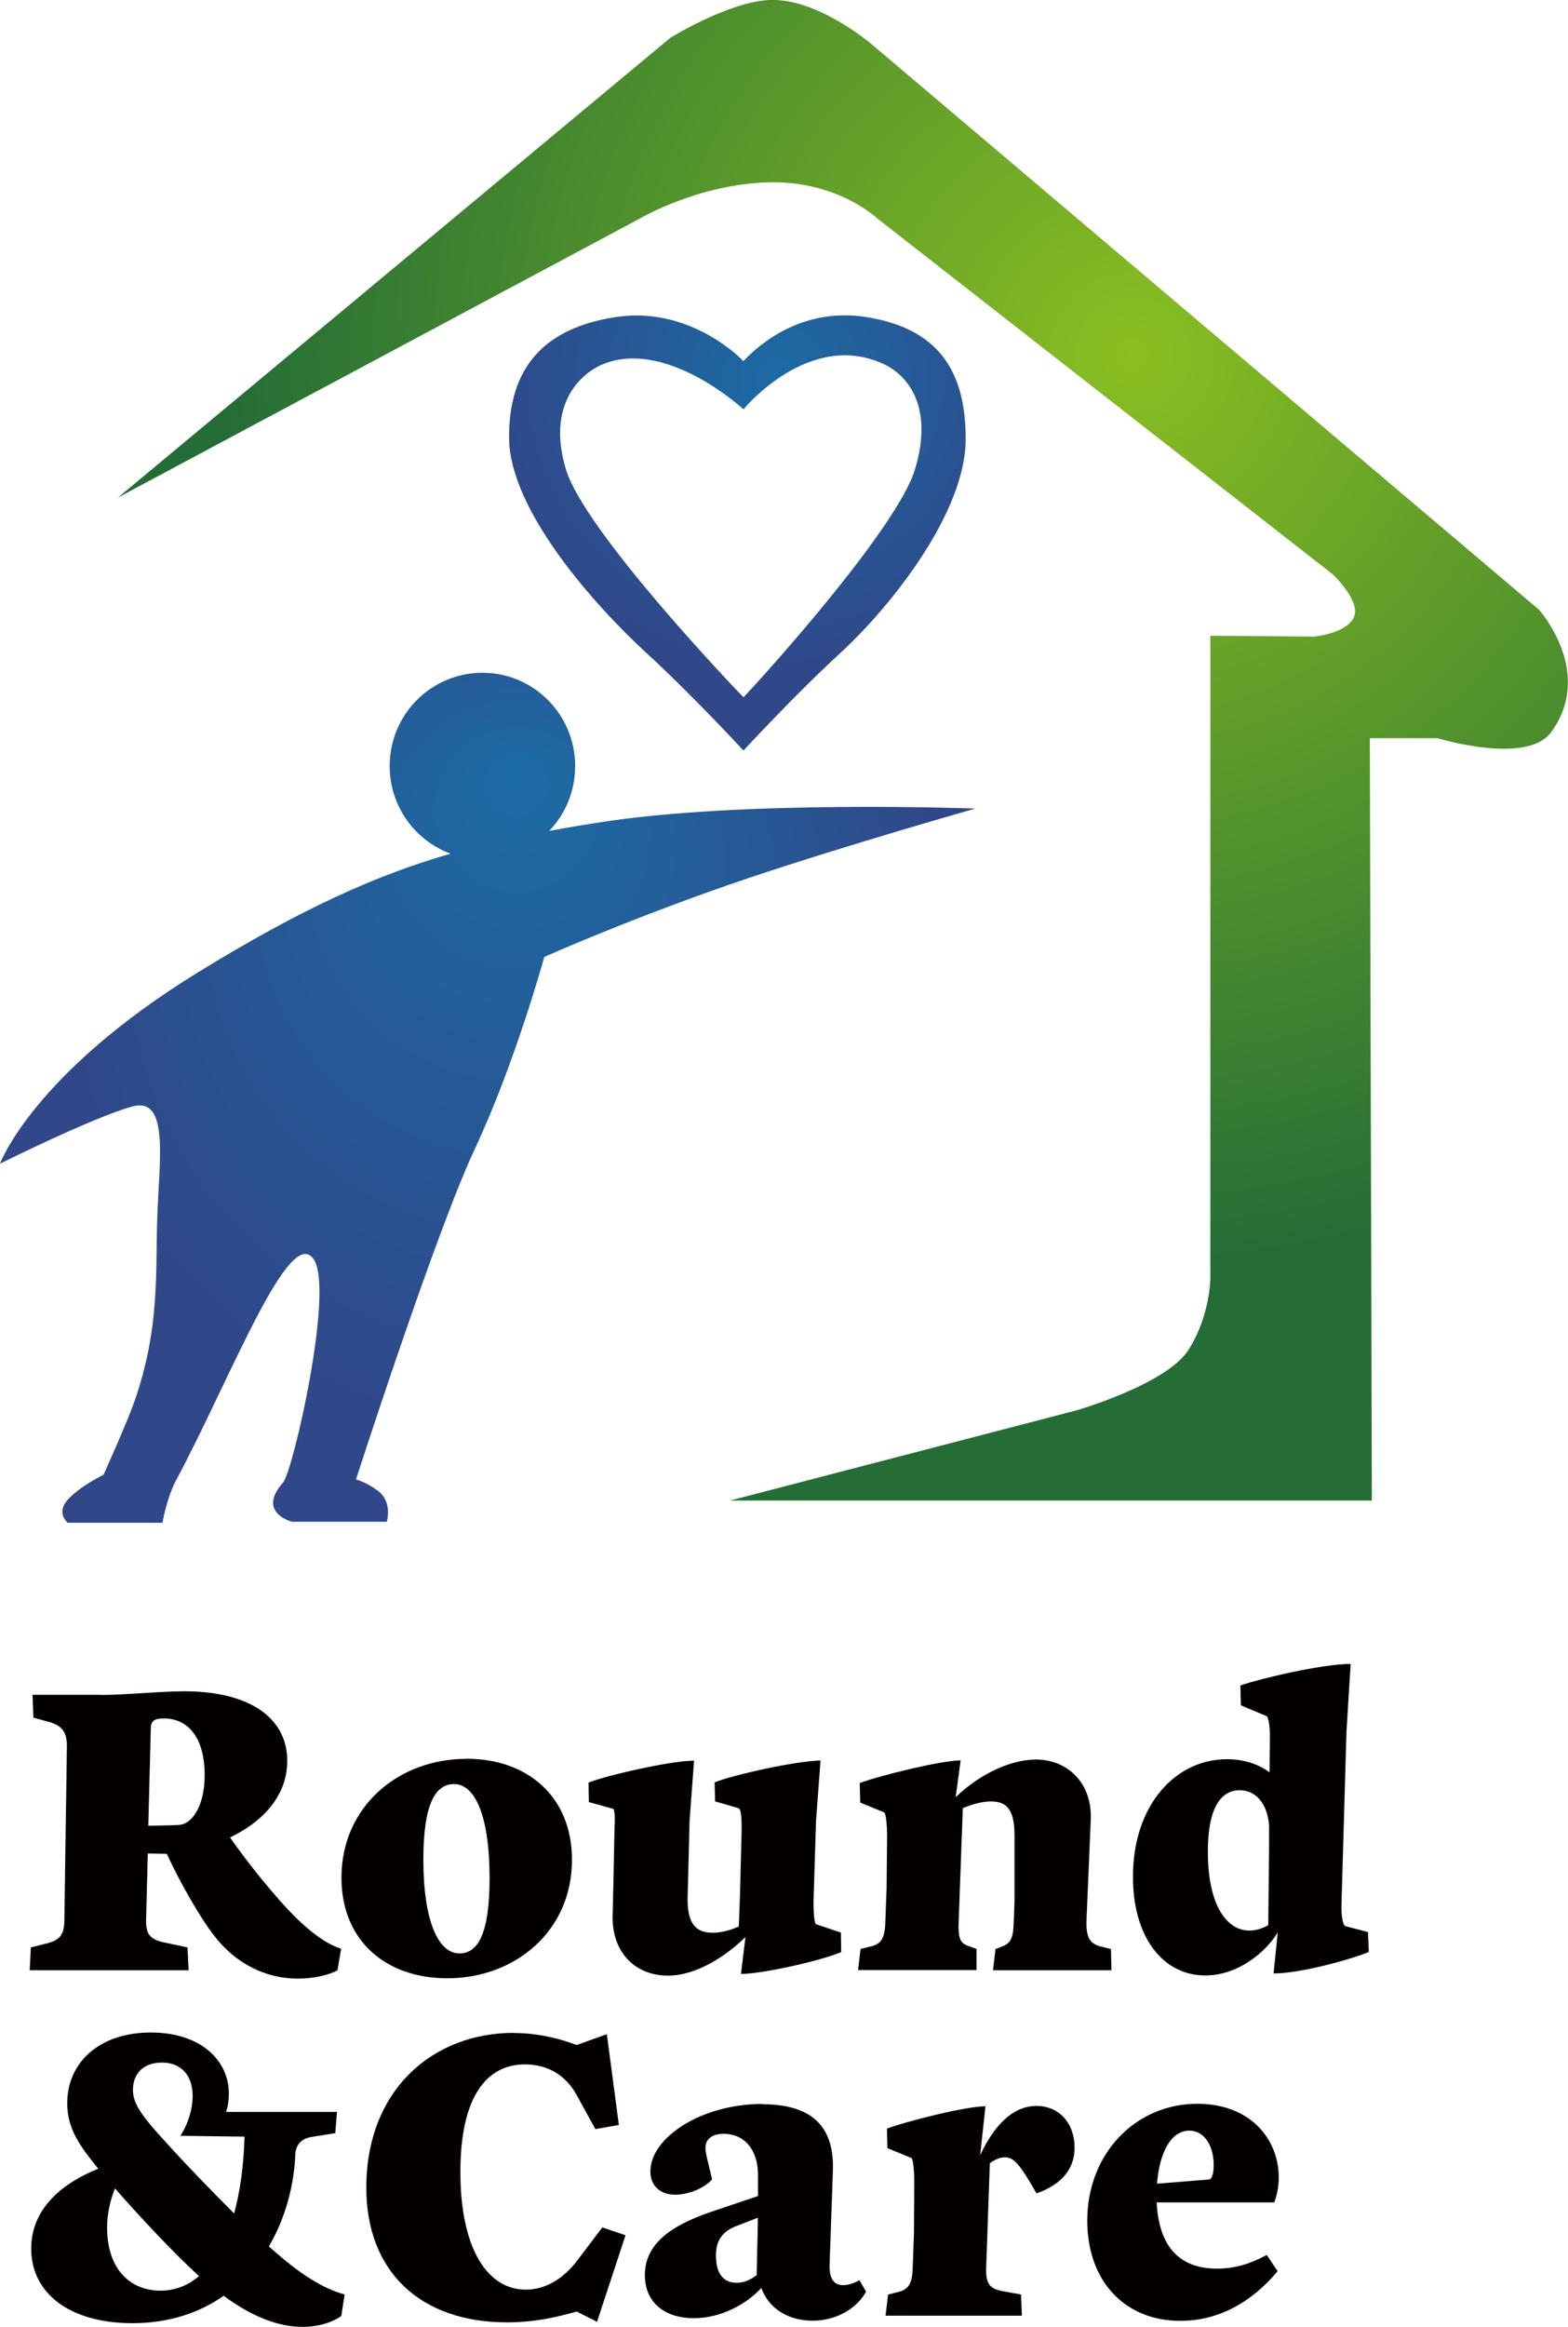
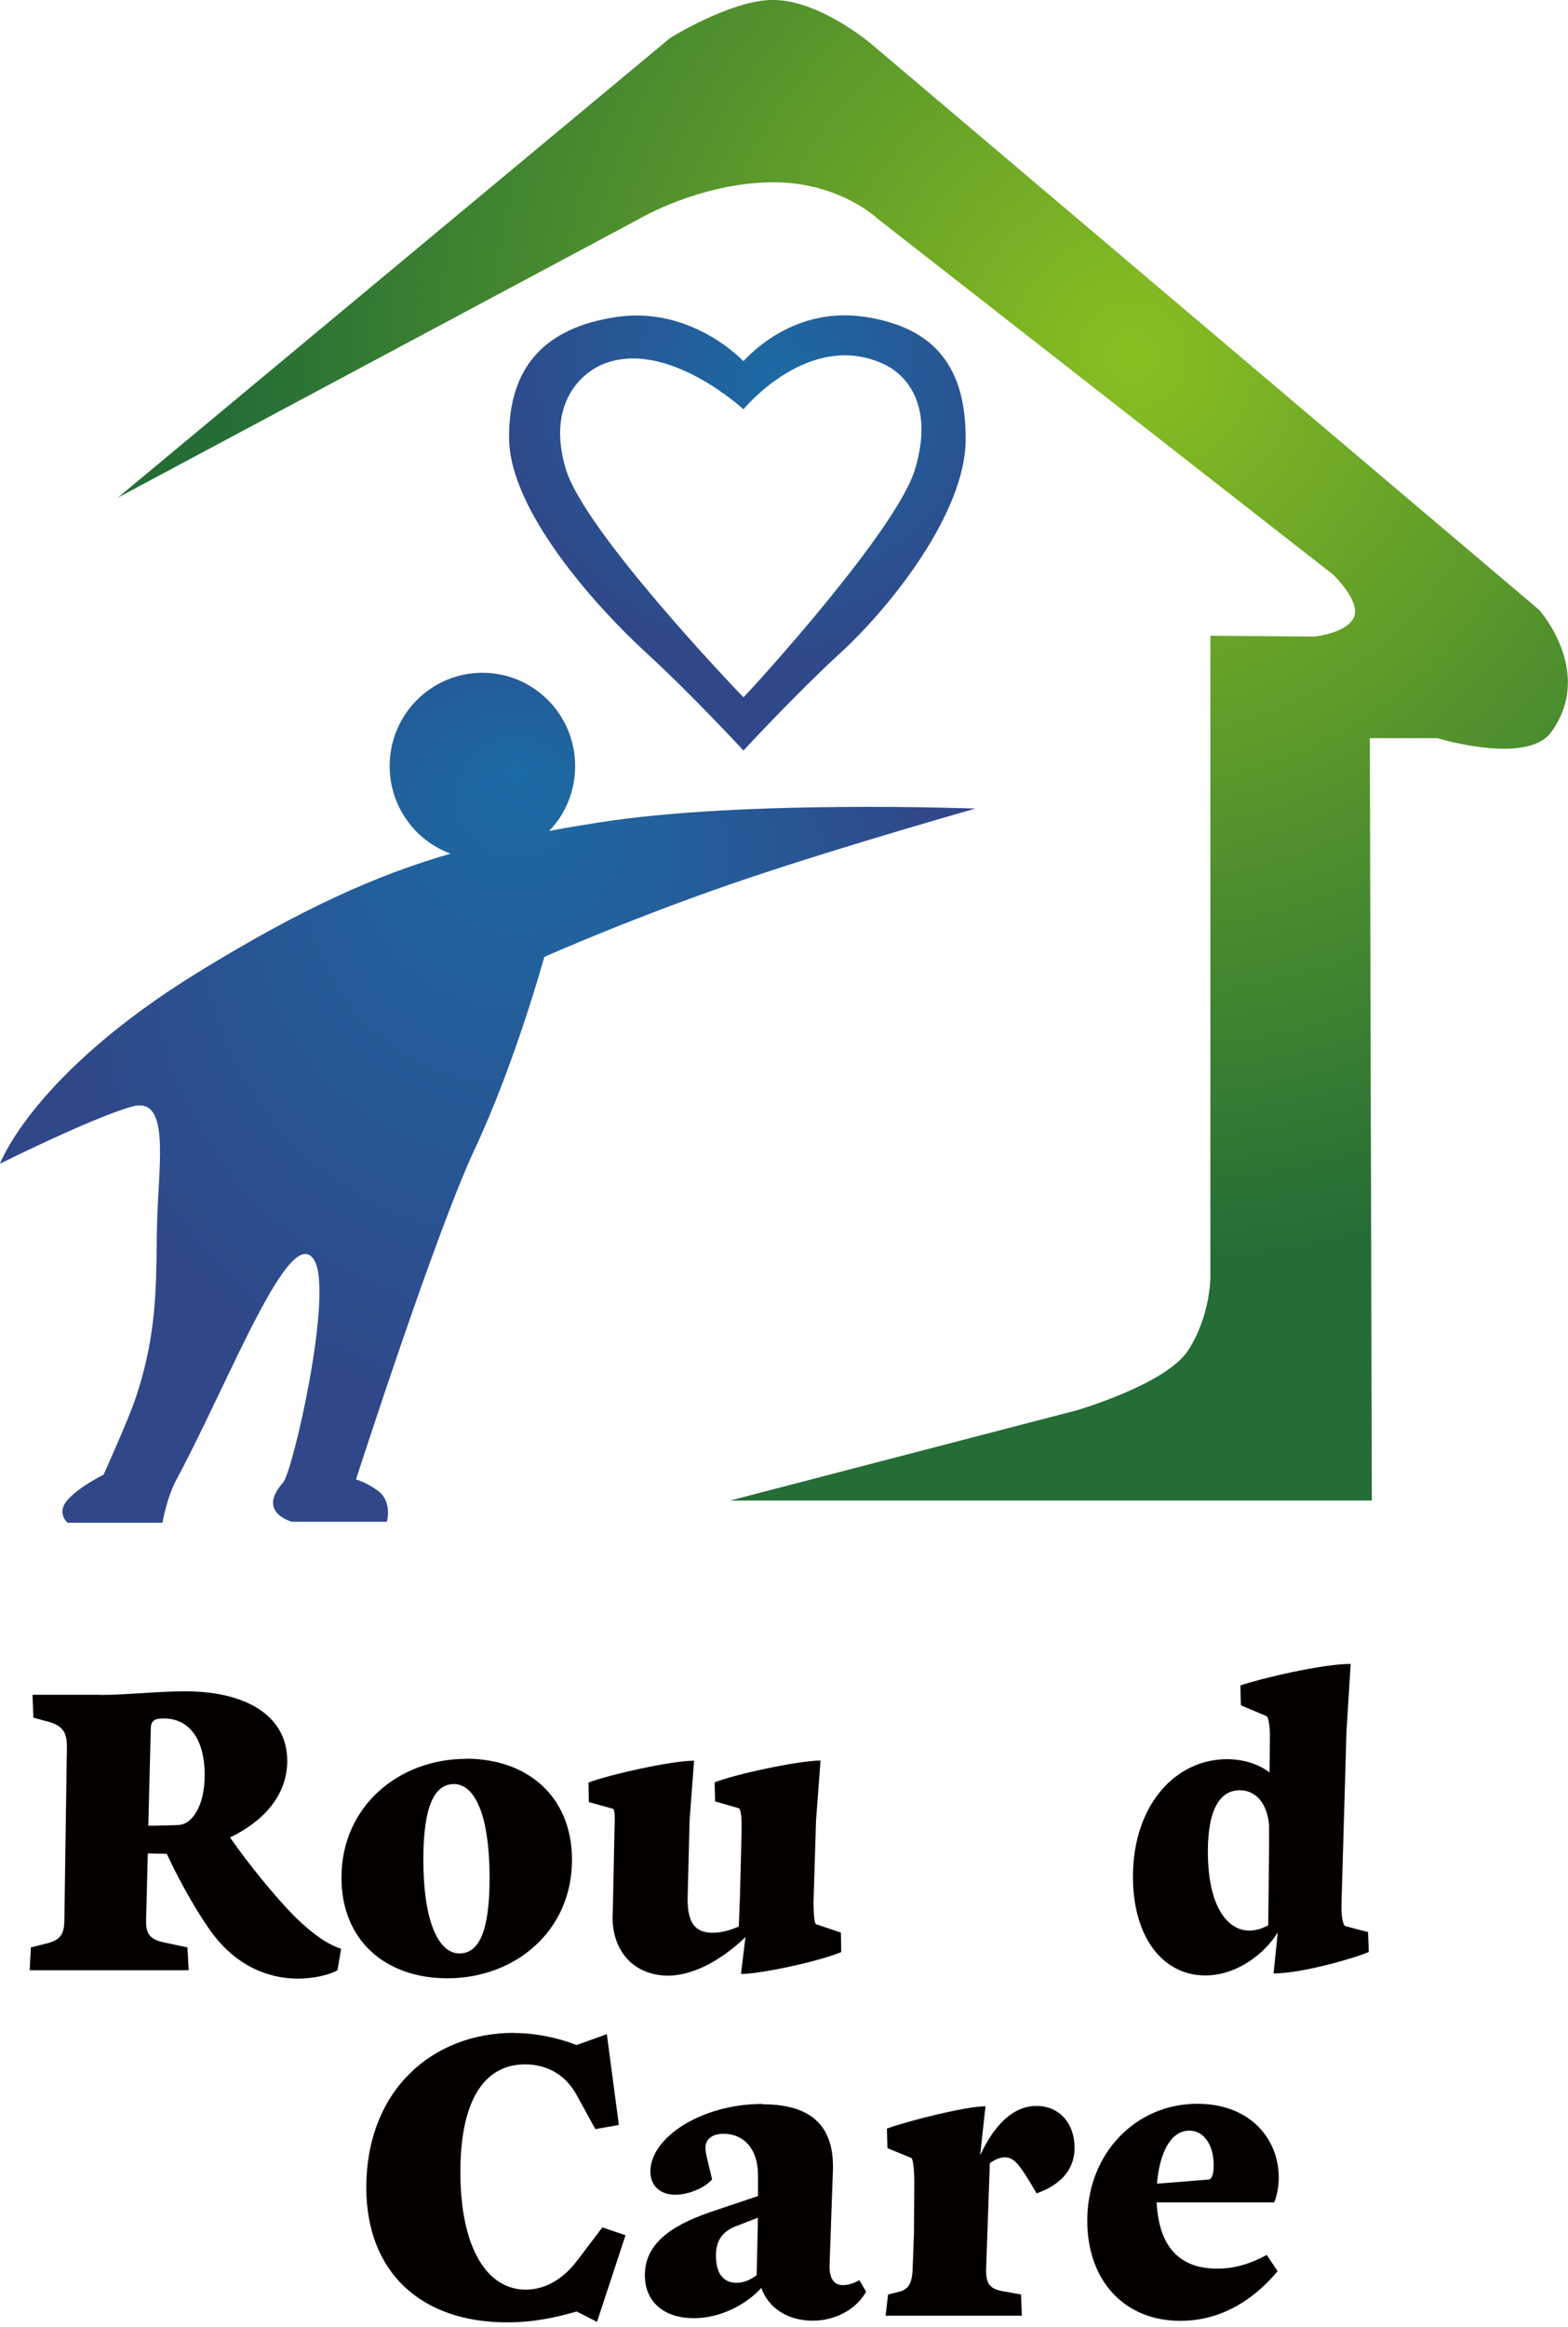
<svg xmlns="http://www.w3.org/2000/svg" xmlns:xlink="http://www.w3.org/1999/xlink" id="_レイヤー_2" viewBox="0 0 94 139.46">
  <defs>
    <style>.cls-1{fill:url(#radial-gradient);}.cls-1,.cls-2,.cls-3{fill-rule:evenodd;}.cls-4{fill:#040000;}.cls-2{fill:url(#_名称未設定グラデーション_2);}.cls-3{fill:url(#radial-gradient-2);}</style>
    <radialGradient id="_名称未設定グラデーション_2" cx="67.9" cy="21.25" fx="67.9" fy="21.25" r="54.46" gradientUnits="userSpaceOnUse">
      <stop offset="0" stop-color="#8abf21" />
      <stop offset="1" stop-color="#246d36" />
    </radialGradient>
    <radialGradient id="radial-gradient" cx="46.53" cy="22.68" fx="46.53" fy="22.68" r="17.65" gradientUnits="userSpaceOnUse">
      <stop offset="0" stop-color="#1c6ba4" />
      <stop offset="1" stop-color="#304789" />
    </radialGradient>
    <radialGradient id="radial-gradient-2" cx="30.98" cy="59.43" fx="30.98" fy="46.12" r="27.43" xlink:href="#radial-gradient" />
  </defs>
  <g id="design">
    <path class="cls-2" d="M7.07,29.82L40.17,2.28S43.64.11,46.15,0c2.86-.12,6.09,2.64,6.09,2.64l40.03,33.91s3.34,3.73.72,7.33c-1.46,2-6.81.36-6.81.36h-4.06l.12,45.69h-38.48l20.79-5.41s5.38-1.56,6.69-3.61c1.32-2.05,1.32-4.33,1.32-4.33v-38.48l6.21.05s1.91-.17,2.38-1.13c.48-.96-1.24-2.59-1.24-2.59l-27.32-21.34s-2.39-2.29-6.57-2.16c-4.18.12-7.65,2.16-7.65,2.16L7.07,29.82Z" />
    <path class="cls-1" d="M44.57,21.65c-.46-.49-3.47-3.31-7.71-2.64-4.21.66-6.38,2.99-6.34,7.27.04,4.29,5.1,9.98,8.25,12.87,2.76,2.53,5.8,5.83,5.8,5.83,0,0,3.04-3.3,5.79-5.83,3.15-2.89,7.49-8.46,7.53-12.75.04-4.29-1.76-6.74-5.97-7.4-4.24-.67-6.89,2.16-7.35,2.64ZM44.57,41.79c-.81-.83-9.54-10.02-10.64-13.65-1.16-3.81.8-5.73,2.21-6.31,3.82-1.57,8.43,2.7,8.43,2.7,0,0,3.94-4.81,8.43-2.7,1.38.65,3,2.5,1.85,6.31-1.11,3.63-9.47,12.82-10.28,13.65Z" />
    <path class="cls-3" d="M58.5,48.46s-13.98-.54-22.65.84c-1.02.16-1.99.32-2.93.5.97-1,1.56-2.38,1.56-3.89,0-3.09-2.49-5.59-5.56-5.59s-5.56,2.5-5.56,5.59c0,2.41,1.52,4.47,3.65,5.25-4.53,1.31-8.98,3.33-15.12,7.1C1.97,64.36,0,69.74,0,69.74c0,0,5.6-2.79,7.94-3.43,2.21-.6,1.61,3.19,1.49,6.56-.12,3.36.18,6.67-1.37,11.12-.43,1.23-1.85,4.39-1.85,4.39,0,0-1.44.7-2.15,1.5-.72.8,0,1.38,0,1.38h5.68s.25-1.5.84-2.59c3.22-6.01,6.81-15.48,8.25-13.16,1.19,1.92-1.27,12.68-1.86,13.34-1.61,1.81.54,2.35.54,2.35h5.68s.36-1.2-.54-1.86c-.75-.55-1.31-.67-1.31-.67,0,0,4.75-14.74,7.11-19.78,2.45-5.23,4.18-11.54,4.18-11.54,0,0,5.5-2.46,12.31-4.75,5.9-1.98,13.56-4.15,13.56-4.15Z" />
    <path class="cls-4" d="M6.02,101.58c1.49,0,3.55-.22,5.04-.22,3.85,0,6.16,1.56,6.16,4.17,0,2.13-1.51,3.67-3.43,4.59,1.12,1.61,2.78,3.65,3.95,4.81.97.94,1.86,1.59,2.71,1.86l-.22,1.29c-.47.27-1.41.5-2.38.5-1.89,0-3.72-.87-5.04-2.61-.77-.99-1.99-3.08-2.81-4.87l-1.14-.02-.1,3.92c-.03.82.15,1.22,1.07,1.41l1.41.3.07,1.37H1.78l.07-1.37,1.07-.27c.77-.22.94-.62.94-1.44l.15-10.32c0-.79-.2-1.22-1.02-1.47l-.99-.27-.05-1.37h4.07ZM8.9,109.42l1.39-.03.42-.02c.82-.03,1.56-1.17,1.56-2.98,0-2.28-1.02-3.4-2.43-3.4-.12,0-.25,0-.4.03-.25.05-.4.22-.4.55l-.15,5.86Z" />
    <path class="cls-4" d="M27.94,105.4c3.7,0,6.35,2.28,6.35,6.06,0,4.29-3.43,7.1-7.47,7.1-3.72,0-6.35-2.28-6.35-6.03,0-4.27,3.43-7.12,7.47-7.12ZM27.22,106.92c-1.12,0-1.84,1.19-1.84,4.52,0,3.75.92,5.63,2.16,5.63,1.12,0,1.81-1.19,1.81-4.52,0-3.72-.87-5.63-2.13-5.63Z" />
    <path class="cls-4" d="M41.61,105.5l-.27,3.6-.12,4.72c0,1.54.55,2.01,1.51,2.01.57,0,1.07-.17,1.56-.37l.07-1.84.1-3.92c0-.55,0-1.29-.2-1.34l-1.39-.4-.03-1.14c1.14-.47,5.04-1.31,6.35-1.31l-.27,3.6-.15,4.87c0,.5.03,1.29.15,1.34l1.49.5.02,1.17c-1.31.55-4.79,1.31-6.01,1.31l.27-2.21c-1.12,1.09-2.9,2.31-4.64,2.31-1.94,0-3.33-1.34-3.33-3.52.03-.5.03-1.39.05-1.89l.07-3.45c.03-.47.03-1.12-.1-1.14l-1.44-.4-.02-1.17c1.14-.45,4.96-1.31,6.3-1.31Z" />
-     <path class="cls-4" d="M57.59,105.5l-.3,2.21c1.27-1.24,3.15-2.26,4.82-2.26,1.89,0,3.37,1.41,3.28,3.6l-.25,5.88c-.05,1.09.12,1.51.79,1.71l.67.17.03,1.27h-7.1l.15-1.27.5-.2c.4-.17.57-.5.59-1.37l.05-1.32v-3.92c0-1.59-.5-2.04-1.41-2.04-.5,0-1.07.15-1.69.4l-.25,6.85c-.03.89.07,1.22.52,1.39l.55.2v1.27h-7.1l.15-1.27.7-.17c.57-.17.77-.52.79-1.56l.07-1.91.03-3.1c0-.67-.07-1.39-.17-1.44l-1.44-.59-.03-1.17c1.09-.42,4.87-1.36,6.06-1.36Z" />
    <path class="cls-4" d="M80.97,99.74l-.25,4.02-.3,10.37c-.02.62.07,1.27.25,1.31l1.34.35.05,1.19c-.92.4-4.05,1.29-5.71,1.29l.25-2.46c-.74,1.22-2.41,2.58-4.34,2.58-2.56,0-4.34-2.31-4.34-5.91,0-4.34,2.58-7.05,5.63-7.05.97,0,1.86.27,2.56.79l.02-2.18c0-.67-.1-1.14-.2-1.19l-1.54-.65-.03-1.19c1.22-.42,4.91-1.29,6.6-1.29ZM76.03,115.38l.05-4.59v-1.39c-.1-1.31-.79-2.11-1.76-2.11-1.12,0-1.91,1.04-1.91,3.67,0,3.37,1.22,4.74,2.48,4.74.4,0,.79-.12,1.14-.32Z" />
-     <path class="cls-4" d="M9.05,121.81c2.95,0,4.67,1.64,4.67,3.67,0,.37-.05.75-.17,1.09h6.65l-.1,1.27-1.37.22c-.55.07-.94.37-1.02.94-.07,2.01-.62,3.97-1.59,5.63.27.25.55.47.77.67,1.46,1.22,2.66,1.91,3.77,2.21l-.2,1.29c-.42.3-1.22.65-2.33.65-1.49,0-3.08-.65-4.72-1.86-1.46,1.02-3.3,1.64-5.46,1.64-3.8,0-6.08-1.81-6.08-4.47,0-2.28,1.69-3.85,4.02-4.79-1.09-1.34-1.86-2.38-1.86-3.92,0-2.43,1.91-4.24,5.01-4.24ZM11.93,136.41c-1.54-1.41-3.47-3.47-5.04-5.26-.27.69-.47,1.51-.47,2.33,0,2.58,1.44,3.8,3.2,3.8.87,0,1.64-.3,2.31-.87ZM14.04,132.64c.35-1.29.57-2.83.62-4.59l-3.85-.05c.47-.69.74-1.64.74-2.38,0-1.27-.72-2.01-1.84-2.01s-1.74.67-1.74,1.64c0,.82.5,1.54,2.06,3.23,1.12,1.24,2.61,2.78,4,4.17Z" />
    <path class="cls-4" d="M30.82,121.84c1.37,0,2.71.32,3.75.72l1.81-.65.72,5.44-1.41.25-1.09-1.99c-.65-1.22-1.74-1.89-3.13-1.89-2.28,0-3.87,1.91-3.87,6.45s1.59,7.05,3.92,7.05c1.24,0,2.31-.72,3.08-1.74l1.51-1.99,1.39.47-1.71,5.19-1.22-.62c-1.29.37-2.58.65-4.17.65-5.24,0-8.44-3.08-8.44-8.07,0-5.83,3.95-9.28,8.86-9.28Z" />
    <path class="cls-4" d="M45.71,126.11c3.13,0,4.32,1.49,4.22,4.02l-.2,5.68c0,.77.27,1.14.82,1.14.3,0,.67-.12.97-.3l.4.69c-.52.97-1.74,1.74-3.2,1.74s-2.63-.72-3.08-1.96c-.89.97-2.41,1.81-4.05,1.81-1.74,0-2.93-.94-2.93-2.58,0-1.76,1.37-2.9,3.9-3.77l2.88-.97v-1.27c0-1.54-.84-2.46-2.06-2.46-.72,0-1.09.35-1.09.84,0,.32.15.82.4,1.89-.42.5-1.39.92-2.21.92-.92,0-1.49-.55-1.49-1.39,0-2.03,3.05-4.05,6.73-4.05ZM45.36,136.36l.07-3.05v-.4l-1.29.5c-.92.35-1.22.97-1.22,1.76,0,1.12.47,1.64,1.24,1.64.4,0,.79-.15,1.19-.45Z" />
    <path class="cls-4" d="M59.08,126.21l-.32,2.95c.84-1.79,1.96-2.95,3.38-2.95,1.34,0,2.28,1.02,2.28,2.51,0,1.39-.94,2.26-2.28,2.73-1.04-1.81-1.37-2.16-1.91-2.16-.27,0-.57.12-.89.35l-.22,6.28c-.03.94.2,1.24.97,1.39l1.12.2.05,1.27h-8.17l.15-1.27.69-.17c.57-.17.77-.52.79-1.56l.07-1.91.02-3.1c0-.67-.07-1.37-.17-1.44l-1.44-.59-.03-1.17c1.09-.42,4.72-1.34,5.91-1.34Z" />
    <path class="cls-4" d="M71.77,126.08c3.2,0,4.89,2.13,4.89,4.42,0,.52-.1,1.07-.27,1.49h-7.05c.15,3,1.69,3.97,3.62,3.97,1.12,0,2.06-.32,2.98-.82l.65.97c-1.09,1.32-3.03,2.98-5.83,2.98-3.33,0-5.58-2.38-5.58-6.01,0-4.02,2.9-7,6.6-7ZM69.36,130.87l3.1-.25c.2-.02.3-.35.3-.87,0-1.17-.57-2.06-1.46-2.06-1.12,0-1.79,1.34-1.94,3.18Z" />
  </g>
</svg>